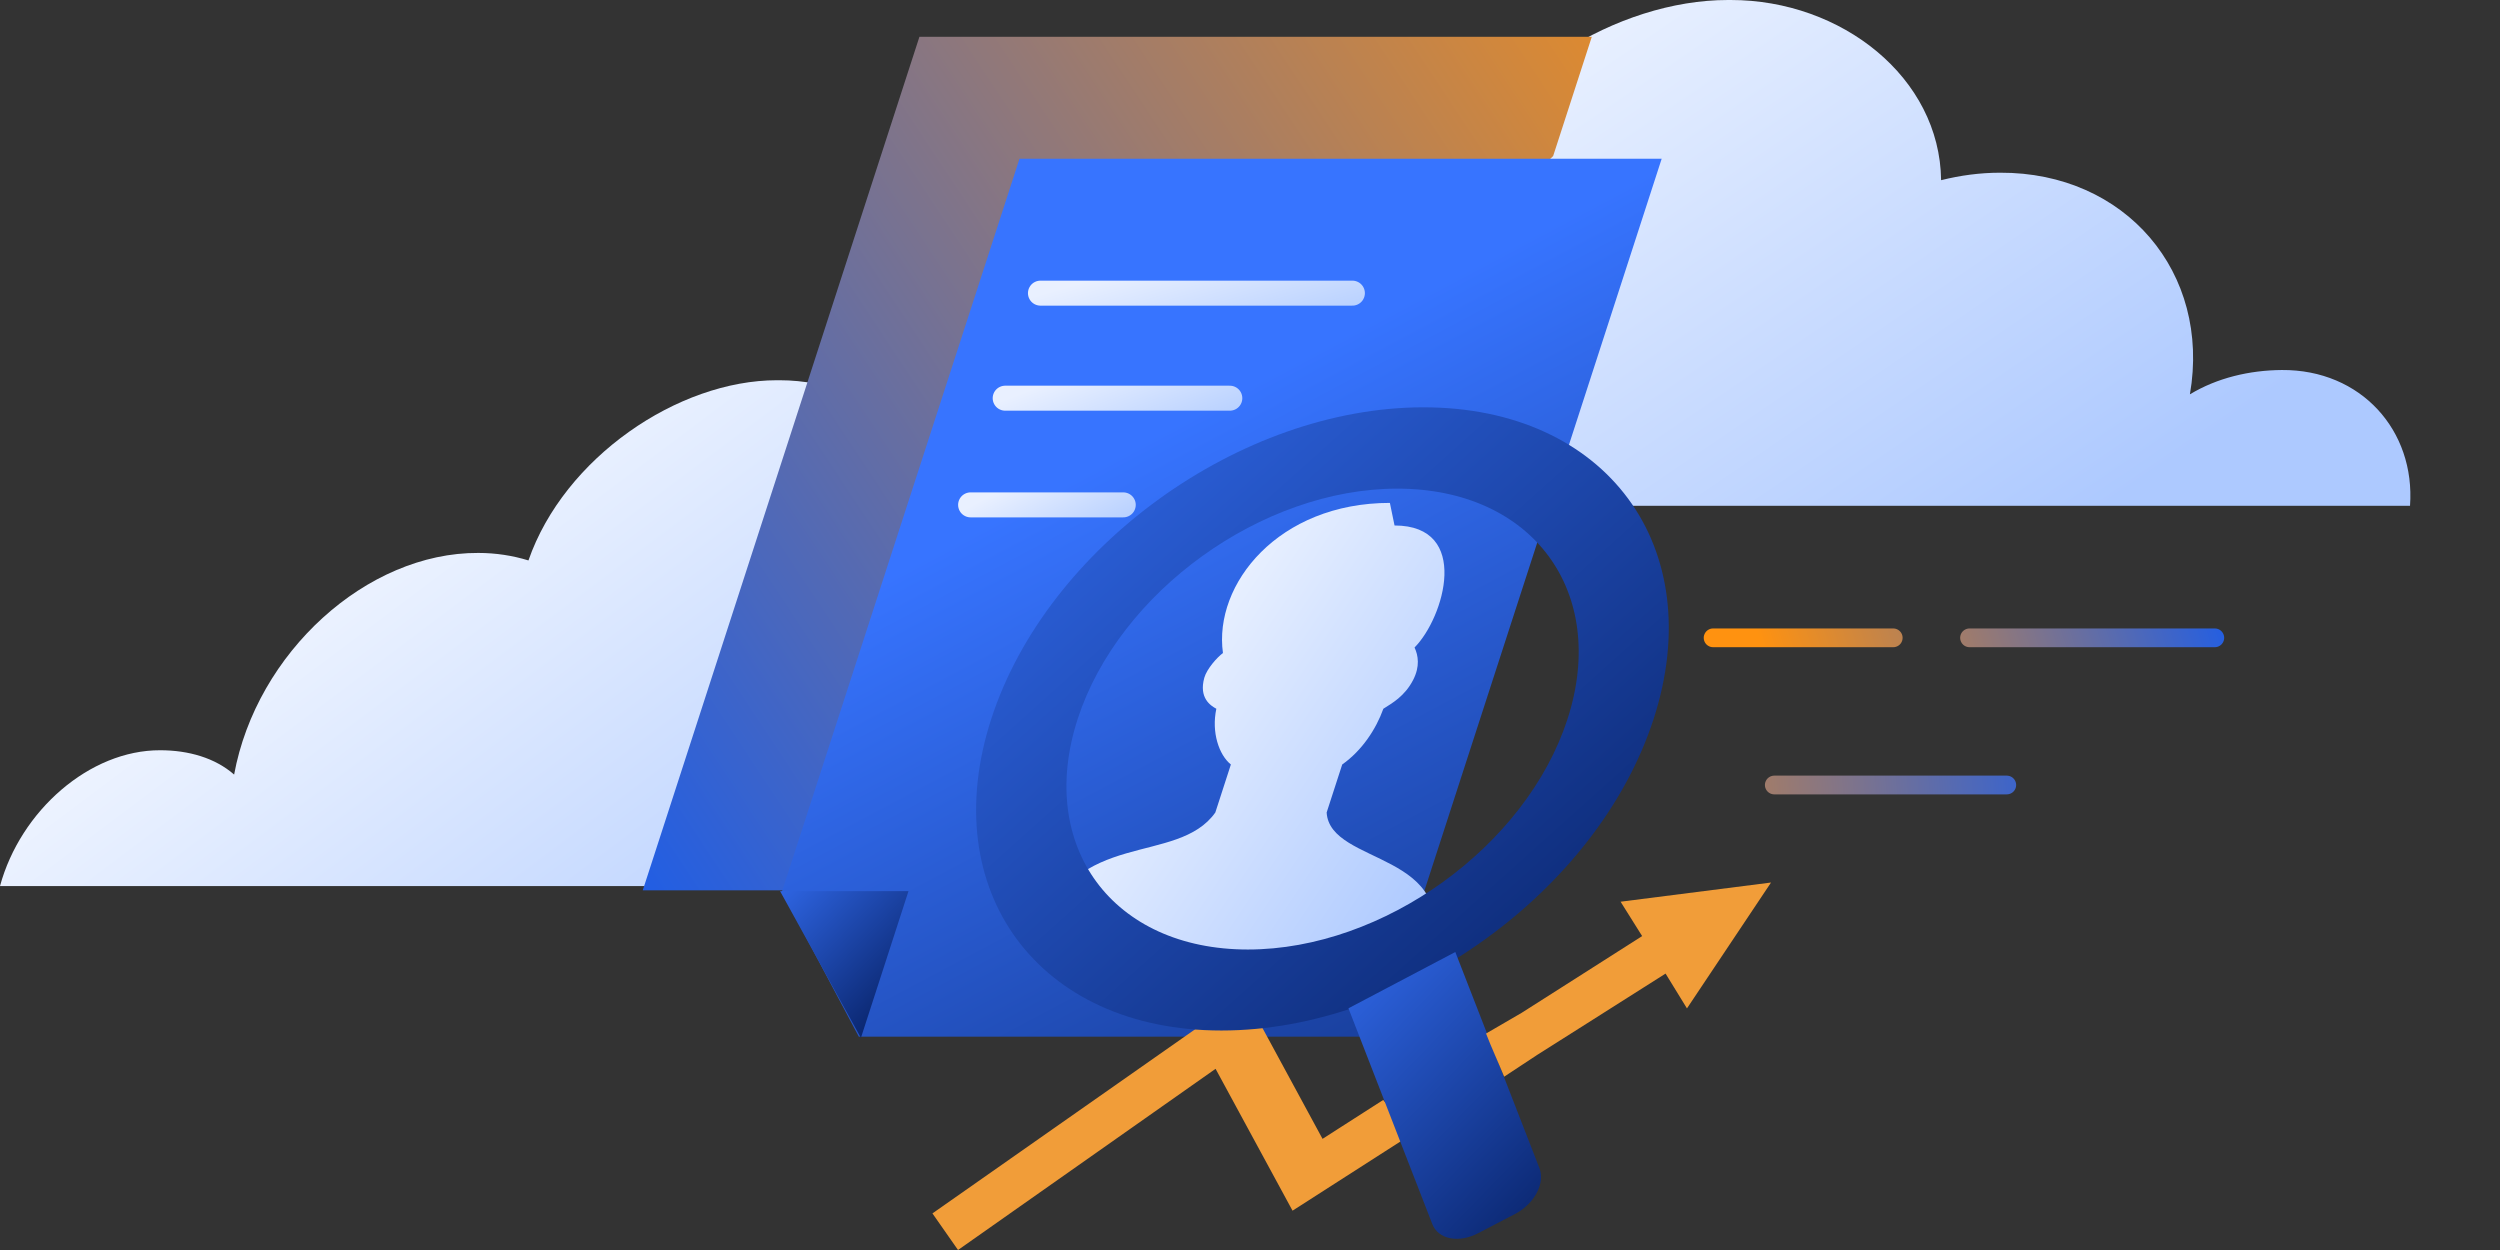
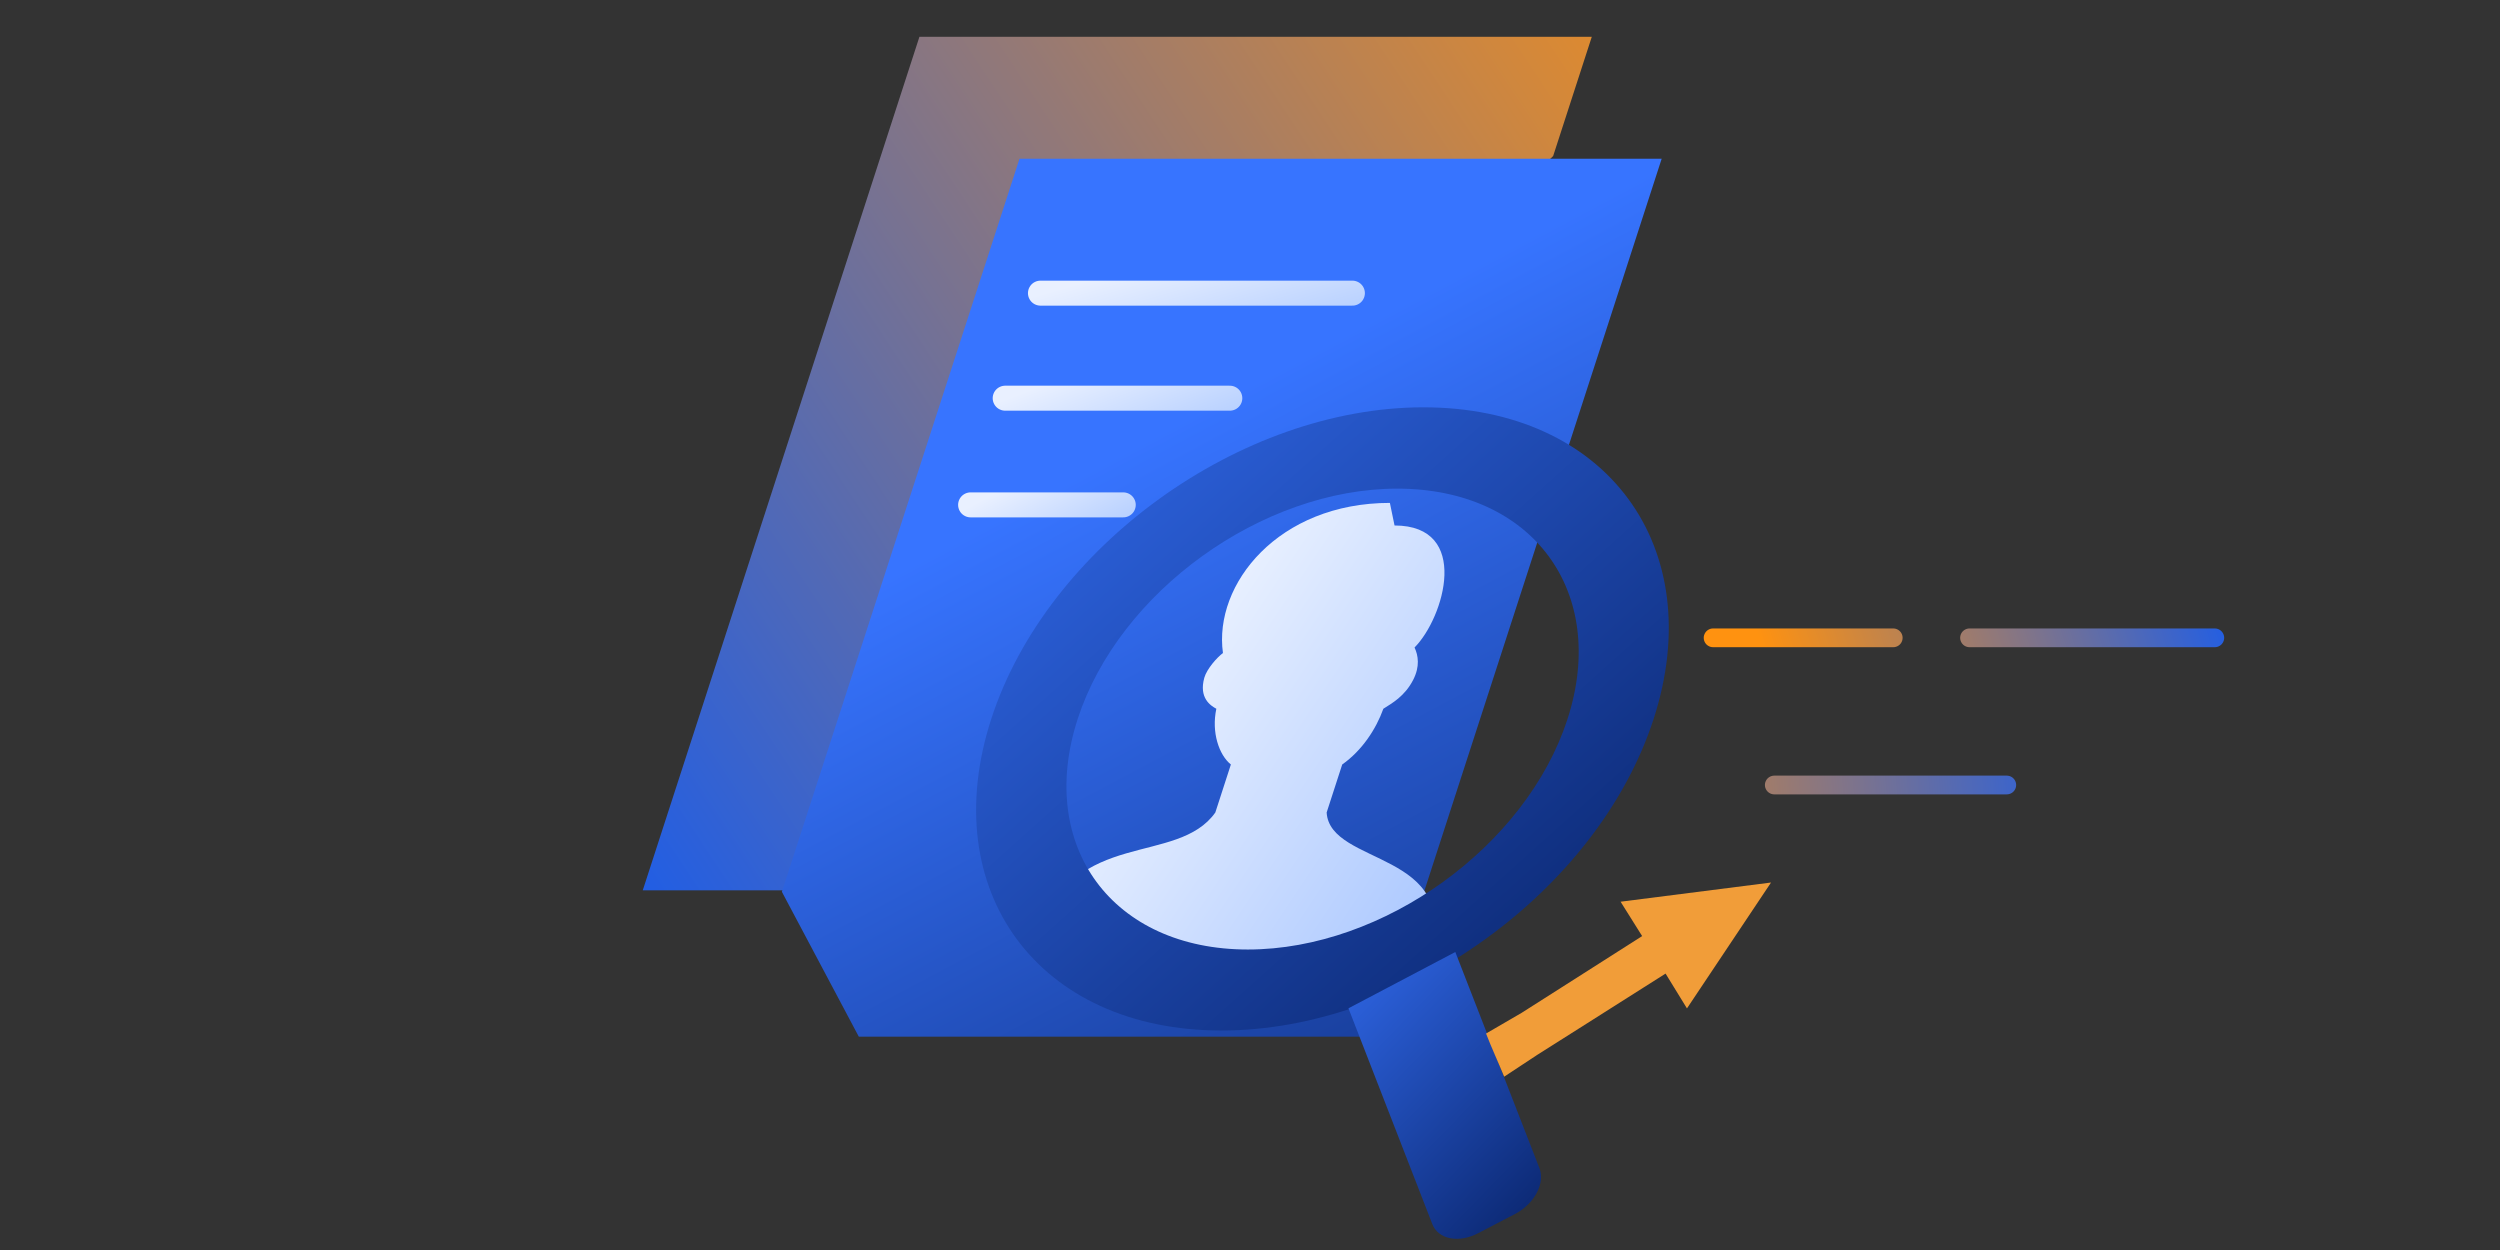
<svg xmlns="http://www.w3.org/2000/svg" width="200" height="100" fill="none" viewBox="0 0 200 100">
  <rect x="0" y="0" width="200" height="100" fill="#333333" stroke="none" />
-   <path fill="url(#paint0_linear)" d="M192.802 40.466c.436-6.031-3.924-10.908-10.256-10.865-2.574.021-5.162.62-7.353 1.946 1.691-9.753-5.162-17.773-15.185-17.73-1.603 0-3.179.214-4.719.598C155.191 6.204 147.333 0 138.46 0h-.22c-8.873 0-18.937 6.203-21.957 14.415-1.403-.384-2.924-.598-4.505-.598-10.008-.043-19.693 7.977-21.493 17.73-1.719-1.326-4.112-1.946-6.66-1.946-6.322-.021-12.412 4.834-14.122 10.865h123.299z" />
-   <path fill="url(#paint1_linear)" d="M110.122 70.885c.504-6.031-3.297-10.908-8.954-10.865-2.299.021-4.622.62-6.603 1.946 1.695-9.752-4.273-17.773-13.226-17.73-1.432 0-2.843.214-4.226.599.069-8.213-6.832-14.416-14.756-14.416h-.196c-7.925 0-17.032 6.203-19.885 14.416-1.246-.385-2.6-.6-4.013-.6-8.937-.042-17.739 7.979-19.533 17.731-1.51-1.326-3.635-1.946-5.91-1.946C7.173 60 1.641 64.854 0 70.885h110.122z" />
  <path fill="url(#paint2_linear)" d="M63.631 71.228H51.42L73.554 2.944h53.789l-3.092 9.54" />
  <path fill="url(#paint3_linear)" d="M113.504 72.64l-3.336 10.293H68.704l-6.154-11.59L81.559 12.7h51.375l-3.475 10.722" />
-   <path fill="url(#paint4_linear)" d="M62.406 71.292h10.273L68.873 83.03" />
  <path stroke="url(#paint5_linear)" stroke-linecap="round" stroke-width="2" d="M83.237 23.452h24.954" />
  <path stroke="url(#paint6_linear)" stroke-linecap="round" stroke-width="2" d="M80.415 31.855h17.97" />
  <path stroke="url(#paint7_linear)" stroke-linecap="round" stroke-width="2" d="M77.649 40.39H89.86" />
  <path fill="url(#paint8_linear)" d="M106.132 65l1.245-3.84c1.587-1.121 2.706-2.827 3.292-4.46.684-.438 1.706-.988 2.386-2.311.551-1.073.408-1.954.108-2.588 2.375-2.392 4.534-9.762-1.6-9.762l-.372-1.807c-8.906 0-14.12 6.49-13.355 12.012-.452.325-1.292 1.266-1.49 1.973-.453 1.622.5 2.235.962 2.483-.404 1.882.209 3.692 1.162 4.46L97.226 65c-3.041 4.298-11.314 1.234-14.018 9.576l14.018 6.094 17.092-4.291c2.704-8.342-7.932-7.08-8.186-11.38z" />
-   <path fill="#F19D39" d="M112.594 89.951c-.684-.614-1.357-1.265-1.941-1.952l-4.85 3.109-6.25-11.531-24.958 17.495L76.642 100l20.604-14.495 6.157 11.35 10.088-6.47c-.361-.072-.66-.217-.897-.434z" />
  <path fill="url(#paint9_linear)" fill-rule="evenodd" d="M132.291 57.513c-4.462 13.768-19.942 24.928-34.575 24.928-14.633 0-22.878-11.16-18.415-24.928 4.463-13.768 19.943-24.928 34.575-24.928 14.633 0 22.878 11.16 18.415 24.928zm-6.891.013c-3.301 10.182-14.748 18.435-25.57 18.435-10.821 0-16.918-8.253-13.618-18.435 3.3-10.181 14.748-18.435 25.57-18.435 10.821 0 16.918 8.254 13.618 18.435z" clip-rule="evenodd" />
  <path fill="url(#paint10_linear)" d="M116.425 76.16l6.729 17.291c.112.289.151.612.114.953-.037.34-.15.69-.332 1.031-.181.341-.428.665-.727.954-.298.29-.642.538-1.011.731l-2.945 1.535c-.369.194-.757.33-1.141.398-.384.069-.757.07-1.098.003-.34-.067-.641-.201-.886-.394-.245-.192-.429-.44-.54-.728l-6.712-17.27" />
  <path fill="#F19D39" d="M141.683 70.602l-6.726 10.07-1.712-2.785-6.874 4.356-3.386 2.143-2.653 1.75c-.407-1-1.051-2.417-1.449-3.453l2.844-1.654 3.198-2.035 6.446-4.107-1.724-2.75 12.036-1.535z" />
  <path stroke="url(#paint11_linear)" stroke-linecap="round" stroke-width="1.5" d="M137.048 51.026h14.411m6.104 0h19.621" />
  <path stroke="url(#paint12_linear)" stroke-linecap="round" stroke-width="1.5" d="M141.943 62.8h18.599" />
  <defs>
    <linearGradient id="paint0_linear" x1="198.268" x2="76.228" y1="48.633" y2="-130.77" gradientUnits="userSpaceOnUse">
      <stop offset=".108" stop-color="#ADC9FF" />
      <stop offset=".46" stop-color="#fff" />
    </linearGradient>
    <linearGradient id="paint1_linear" x1="114.848" x2="-9.352" y1="79.052" y2="-86.376" gradientUnits="userSpaceOnUse">
      <stop offset=".108" stop-color="#ADC9FF" />
      <stop offset=".46" stop-color="#fff" />
    </linearGradient>
    <linearGradient id="paint2_linear" x1="29.367" x2="128.919" y1="37.288" y2="-28.578" gradientUnits="userSpaceOnUse">
      <stop stop-color="#225EE3" />
      <stop offset="1" stop-color="#FF9210" />
    </linearGradient>
    <linearGradient id="paint3_linear" x1="158.584" x2="204.085" y1="-3.925" y2="81.587" gradientUnits="userSpaceOnUse">
      <stop offset=".032" stop-color="#3774FF" />
      <stop offset="1" stop-color="#00144D" />
    </linearGradient>
    <linearGradient id="paint4_linear" x1="60.021" x2="74.825" y1="68.088" y2="82.525" gradientUnits="userSpaceOnUse">
      <stop offset=".032" stop-color="#3774FF" />
      <stop offset="1" stop-color="#00144D" />
    </linearGradient>
    <linearGradient id="paint5_linear" x1="81.949" x2="84.231" y1="23.922" y2="31.86" gradientUnits="userSpaceOnUse">
      <stop stop-color="#E9F0FF" />
      <stop offset="1" stop-color="#B7D0FF" />
    </linearGradient>
    <linearGradient id="paint6_linear" x1="79.445" x2="82.226" y1="32.325" y2="39.548" gradientUnits="userSpaceOnUse">
      <stop stop-color="#E9F0FF" />
      <stop offset="1" stop-color="#B7D0FF" />
    </linearGradient>
    <linearGradient id="paint7_linear" x1="76.941" x2="80.199" y1="40.86" y2="46.949" gradientUnits="userSpaceOnUse">
      <stop stop-color="#E9F0FF" />
      <stop offset="1" stop-color="#B7D0FF" />
    </linearGradient>
    <linearGradient id="paint8_linear" x1="112.114" x2="41.377" y1="88.831" y2="41.676" gradientUnits="userSpaceOnUse">
      <stop offset=".082" stop-color="#ADC9FF" />
      <stop offset=".538" stop-color="#fff" />
    </linearGradient>
    <linearGradient id="paint9_linear" x1="74.135" x2="140.568" y1="18.972" y2="93.027" gradientUnits="userSpaceOnUse">
      <stop offset=".032" stop-color="#3774FF" />
      <stop offset="1" stop-color="#00144D" />
    </linearGradient>
    <linearGradient id="paint10_linear" x1="104.735" x2="133.584" y1="69.895" y2="97.858" gradientUnits="userSpaceOnUse">
      <stop offset=".032" stop-color="#3774FF" />
      <stop offset="1" stop-color="#00144D" />
    </linearGradient>
    <linearGradient id="paint11_linear" x1="142" x2="176.465" y1="55.246" y2="44.481" gradientUnits="userSpaceOnUse">
      <stop stop-color="#FF9210" />
      <stop offset="1" stop-color="#225EE3" />
    </linearGradient>
    <linearGradient id="paint12_linear" x1="122.24" x2="166.846" y1="66.848" y2="62.78" gradientUnits="userSpaceOnUse">
      <stop stop-color="#FF9210" />
      <stop offset="1" stop-color="#225EE3" />
    </linearGradient>
  </defs>
</svg>